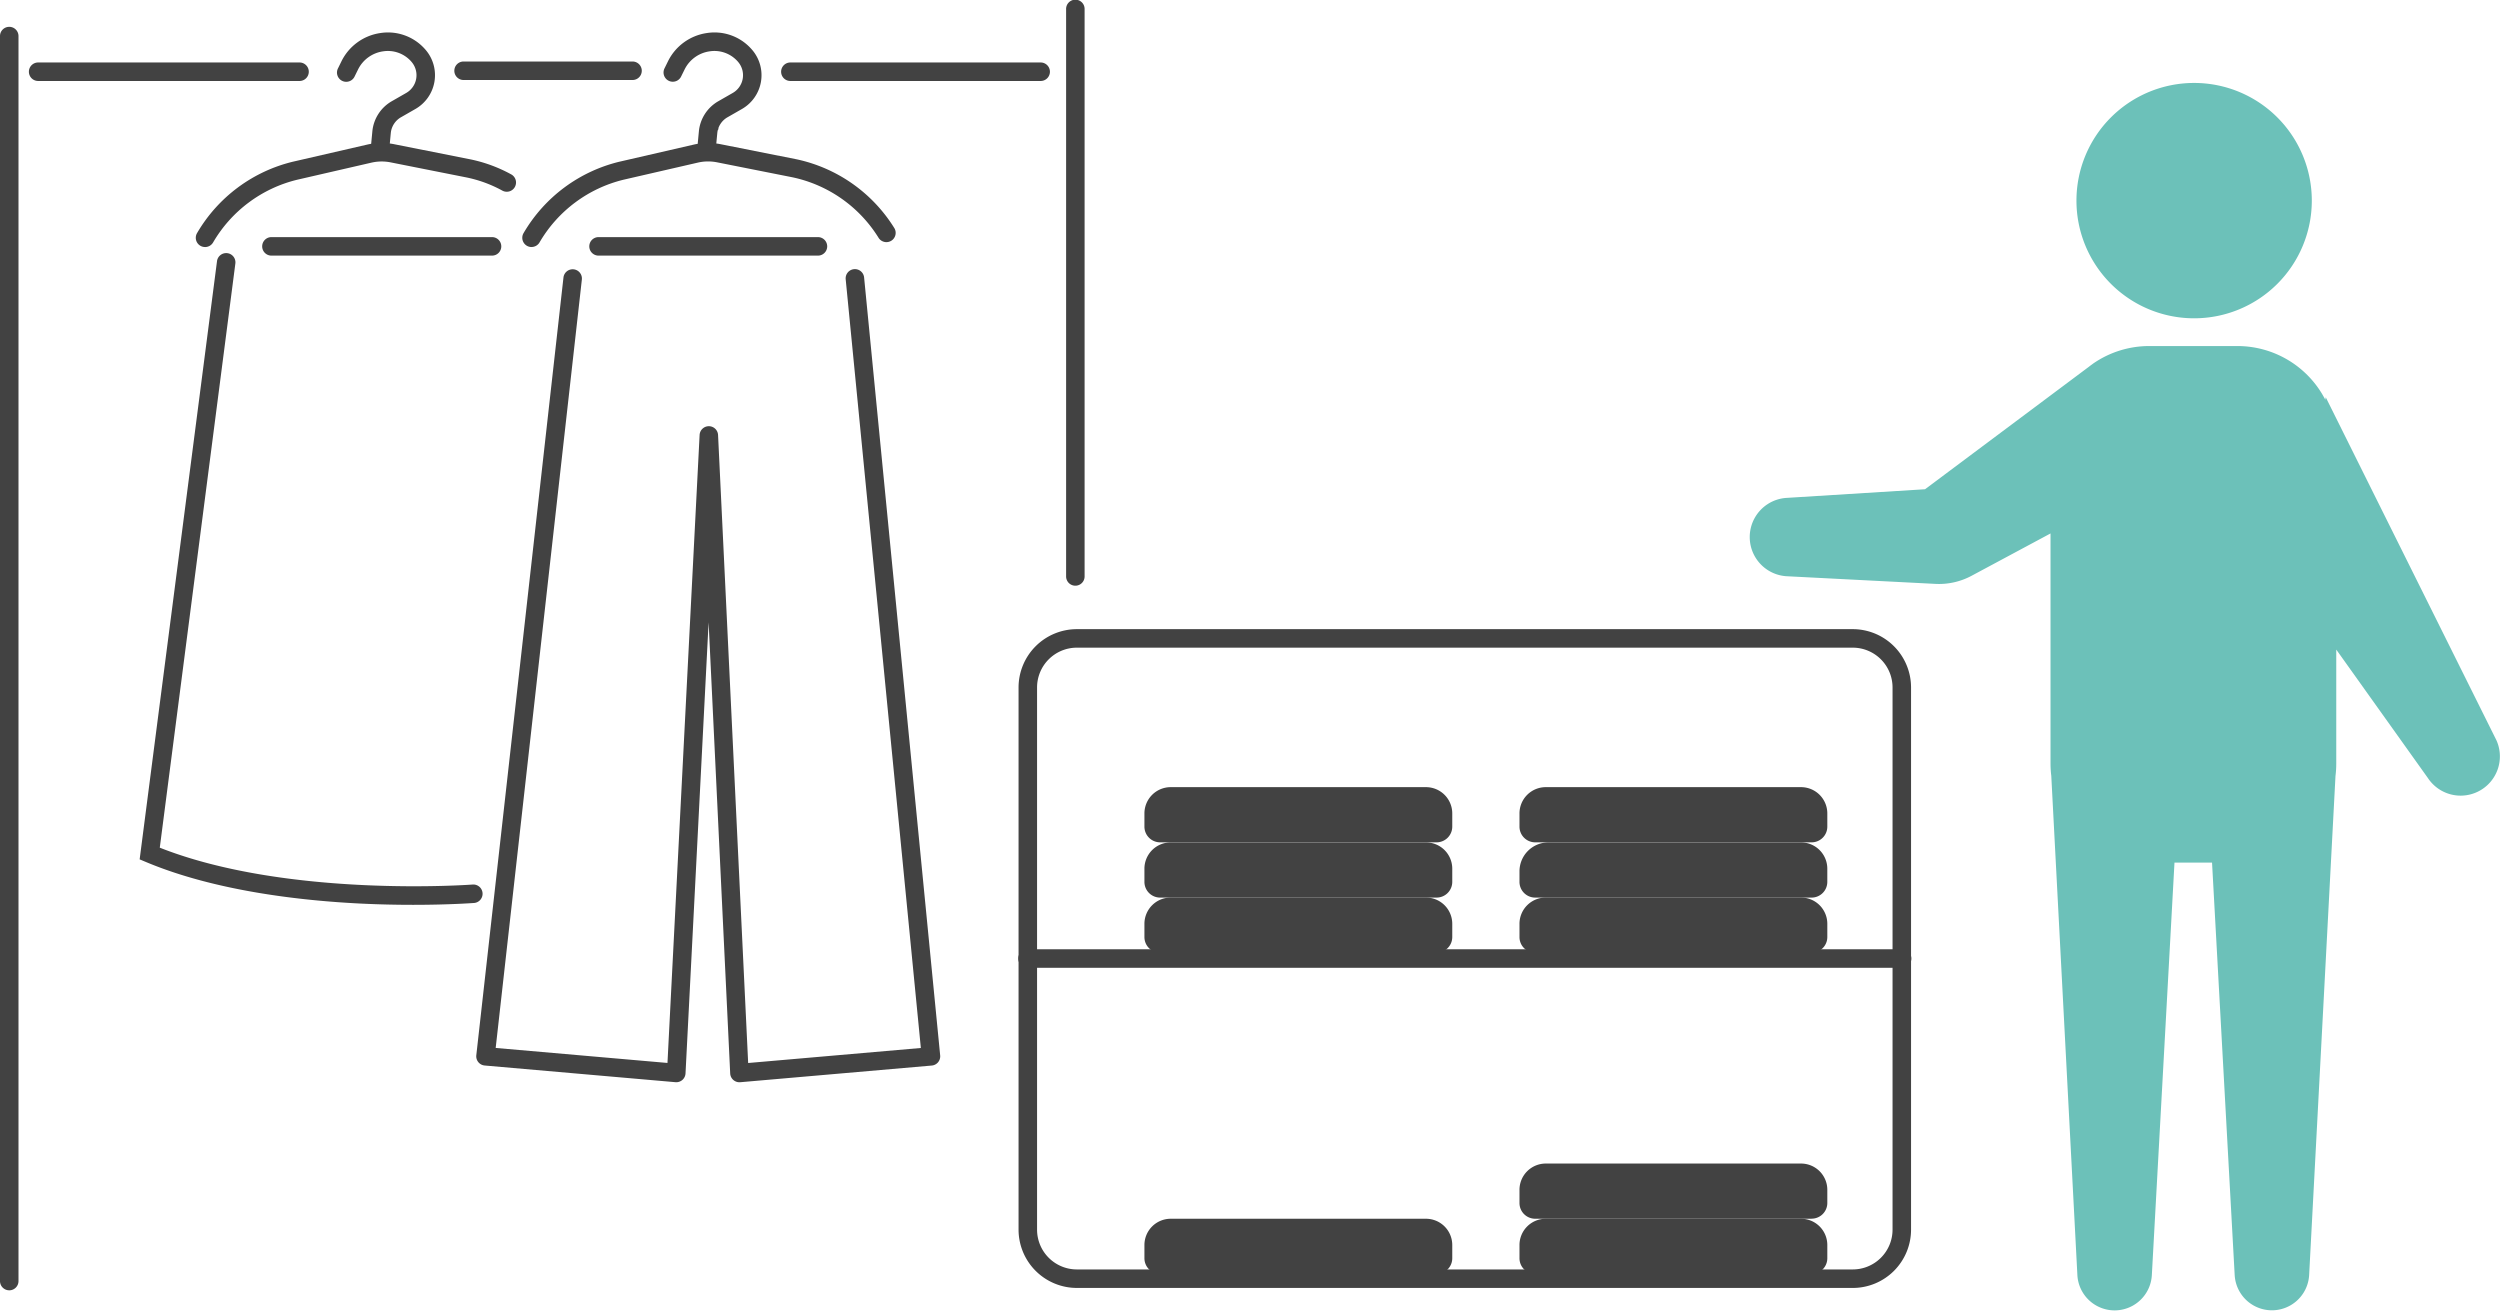
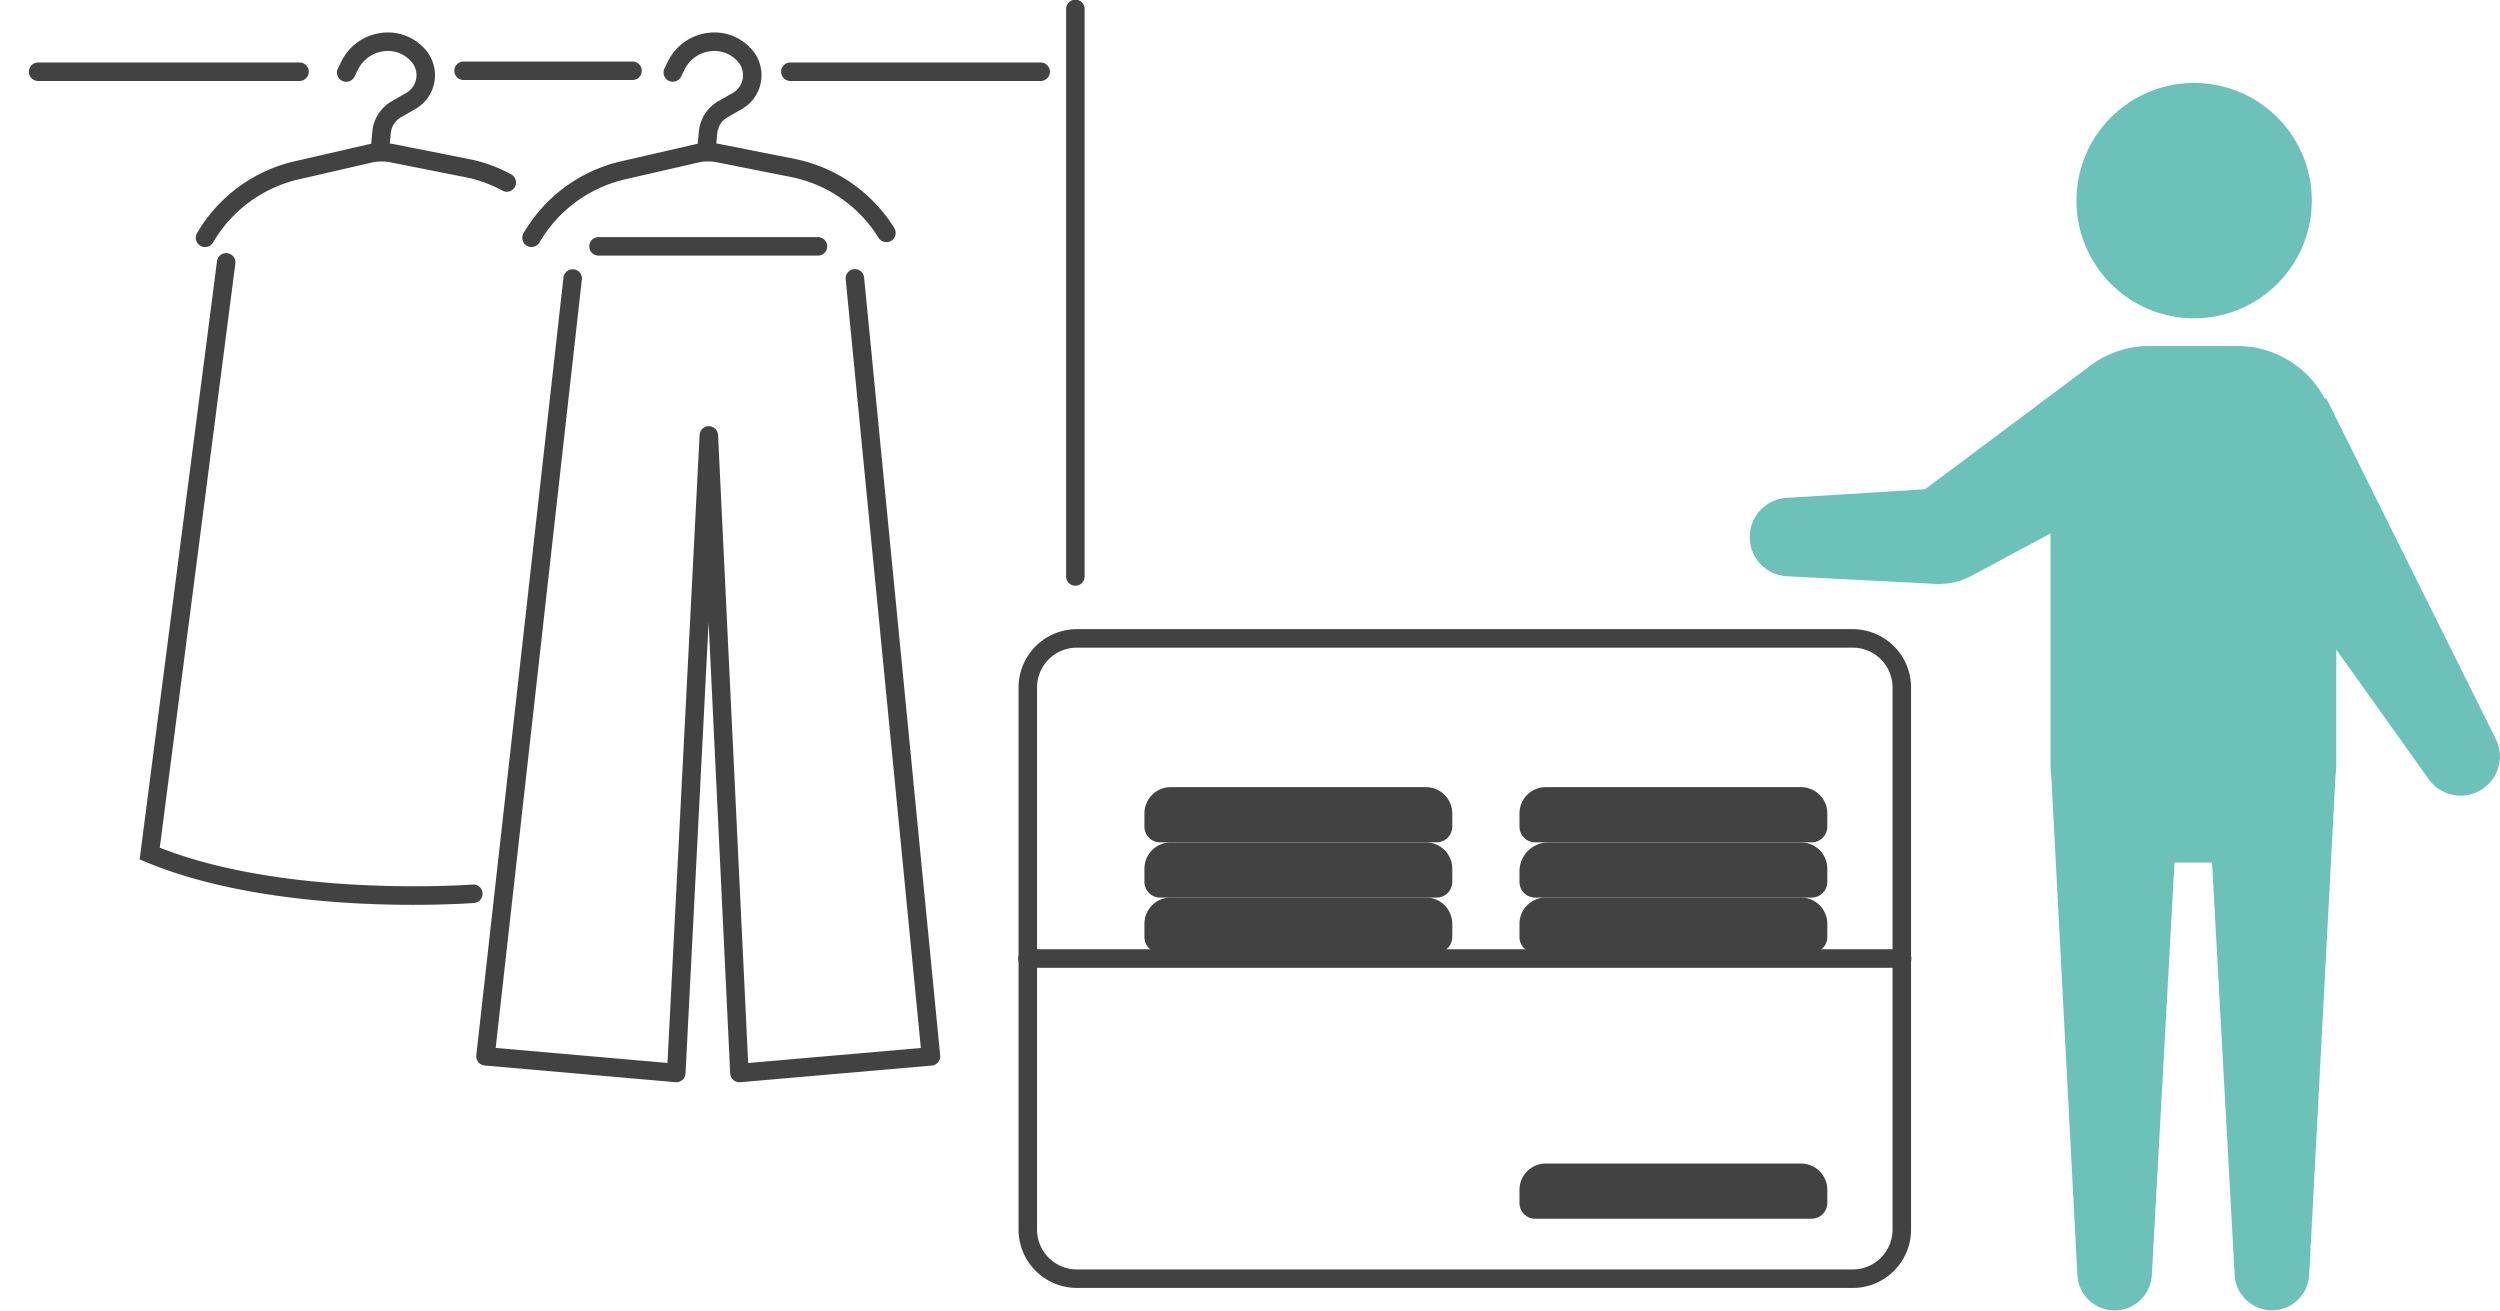
<svg xmlns="http://www.w3.org/2000/svg" id="グループ_802" data-name="グループ 802" width="254.789" height="133.631" viewBox="0 0 254.789 133.631">
  <defs>
    <clipPath id="clip-path">
      <rect id="長方形_579" data-name="長方形 579" width="254.79" height="133.631" fill="none" />
    </clipPath>
  </defs>
  <g id="グループ_801" data-name="グループ 801" clip-path="url(#clip-path)">
    <path id="パス_378" data-name="パス 378" d="M360.319,237.19H281.238a5.945,5.945,0,0,1-5.939-5.939V175.989a5.945,5.945,0,0,1,5.939-5.939h79.081a5.945,5.945,0,0,1,5.939,5.939v55.263a5.945,5.945,0,0,1-5.939,5.939m-79.081-65.255a4.058,4.058,0,0,0-4.053,4.053v55.263a4.058,4.058,0,0,0,4.053,4.053h79.081a4.058,4.058,0,0,0,4.053-4.053V175.989a4.058,4.058,0,0,0-4.053-4.053Z" transform="translate(-171.492 -105.929)" fill="#424242" />
    <path id="パス_379" data-name="パス 379" d="M365.315,258.465H276.242a.943.943,0,1,1,0-1.885h89.074a.943.943,0,1,1,0,1.885" transform="translate(-171.492 -159.832)" fill="#424242" />
    <path id="パス_380" data-name="パス 380" d="M339.081,248.218H310.914a1.6,1.6,0,0,1-1.6-1.6V245.27a2.678,2.678,0,0,1,2.679-2.679h26.016a2.678,2.678,0,0,1,2.678,2.679v1.345a1.6,1.6,0,0,1-1.6,1.6" transform="translate(-192.679 -151.117)" fill="#424242" />
    <path id="パス_381" data-name="パス 381" d="M339.081,233.3H310.914a1.6,1.6,0,0,1-1.6-1.6v-1.345a2.678,2.678,0,0,1,2.679-2.679h26.016a2.678,2.678,0,0,1,2.678,2.679v1.345a1.6,1.6,0,0,1-1.6,1.6" transform="translate(-192.679 -141.822)" fill="#424242" />
    <path id="パス_382" data-name="パス 382" d="M339.081,218.374H310.914a1.6,1.6,0,0,1-1.6-1.6v-1.345a2.678,2.678,0,0,1,2.679-2.679h26.016a2.678,2.678,0,0,1,2.678,2.679v1.345a1.6,1.6,0,0,1-1.6,1.6" transform="translate(-192.679 -132.527)" fill="#424242" />
    <path id="パス_383" data-name="パス 383" d="M440.454,248.218H412.287a1.6,1.6,0,0,1-1.6-1.6V245.27a2.678,2.678,0,0,1,2.679-2.679h26.016a2.678,2.678,0,0,1,2.678,2.679v1.345a1.6,1.6,0,0,1-1.6,1.6" transform="translate(-255.828 -151.117)" fill="#424242" />
    <path id="パス_384" data-name="パス 384" d="M440.454,233.3H412.287a1.6,1.6,0,0,1-1.6-1.6v-1.075a2.948,2.948,0,0,1,2.948-2.948h25.746a2.678,2.678,0,0,1,2.678,2.679v1.345a1.6,1.6,0,0,1-1.6,1.6" transform="translate(-255.828 -141.822)" fill="#424242" />
    <path id="パス_385" data-name="パス 385" d="M440.454,218.374H412.287a1.6,1.6,0,0,1-1.6-1.6v-1.345a2.678,2.678,0,0,1,2.679-2.679h26.016a2.678,2.678,0,0,1,2.678,2.679v1.345a1.6,1.6,0,0,1-1.6,1.6" transform="translate(-255.828 -132.527)" fill="#424242" />
-     <path id="パス_386" data-name="パス 386" d="M339.081,335.029H310.914a1.6,1.6,0,0,1-1.6-1.6v-1.345a2.678,2.678,0,0,1,2.679-2.679h26.016a2.678,2.678,0,0,1,2.678,2.679v1.345a1.6,1.6,0,0,1-1.6,1.6" transform="translate(-192.679 -205.195)" fill="#424242" />
-     <path id="パス_387" data-name="パス 387" d="M440.454,335.029H412.287a1.6,1.6,0,0,1-1.6-1.6v-1.345a2.678,2.678,0,0,1,2.679-2.679h26.016a2.678,2.678,0,0,1,2.678,2.679v1.345a1.6,1.6,0,0,1-1.6,1.6" transform="translate(-255.828 -205.195)" fill="#424242" />
    <path id="パス_388" data-name="パス 388" d="M440.454,320.107H412.287a1.6,1.6,0,0,1-1.6-1.6v-1.345a2.678,2.678,0,0,1,2.679-2.679h26.016a2.678,2.678,0,0,1,2.678,2.679V318.5a1.6,1.6,0,0,1-1.6,1.6" transform="translate(-255.828 -195.899)" fill="#424242" />
    <path id="パス_389" data-name="パス 389" d="M573.224,46.405a11.993,11.993,0,1,0-11.993-11.993,11.993,11.993,0,0,0,11.993,11.993" transform="translate(-349.608 -13.965)" fill="#6cc1b9" />
    <path id="パス_390" data-name="パス 390" d="M548.941,133.656l-17.372-34.91-.043.255a10.068,10.068,0,0,0-8.958-5.47H513.59a10.023,10.023,0,0,0-5.743,1.8l0,0-.126.094q-.154.11-.3.226l-16.688,12.474-14.162.884a4,4,0,0,0,0,7.978l15.224.783a7.019,7.019,0,0,0,3.678-.824l8.049-4.316V136.1a10.2,10.2,0,0,0,.077,1.225l2.661,50.9a3.8,3.8,0,0,0,7.588,0l2.308-42.05h3.828l2.308,42.05a3.8,3.8,0,0,0,7.587,0l2.686-50.886a10.113,10.113,0,0,0,.078-1.235V124.465l9.345,13.1a4,4,0,0,0,6.956-3.906" transform="translate(-294.542 -58.263)" fill="#6cc1b9" />
-     <path id="パス_391" data-name="パス 391" d="M192.7,34.88l.03-.022-.288-.092Z" transform="translate(-119.877 -21.656)" fill="#d9d9d9" />
+     <path id="パス_391" data-name="パス 391" d="M192.7,34.88Z" transform="translate(-119.877 -21.656)" fill="#d9d9d9" />
    <path id="パス_392" data-name="パス 392" d="M192.626,34.778l-.13-.022-.258-.115.134-.352.639.205Z" transform="translate(-119.751 -21.36)" fill="#424242" />
    <path id="パス_393" data-name="パス 393" d="M289.1,59.692a.943.943,0,0,1-.943-.943V.943a.943.943,0,1,1,1.885,0V58.749a.943.943,0,0,1-.943.943" transform="translate(-179.504)" fill="#424242" />
-     <path id="パス_394" data-name="パス 394" d="M.943,135.971A.943.943,0,0,1,0,135.029V8.115a.943.943,0,0,1,1.885,0V135.029a.943.943,0,0,1-.943.943" transform="translate(0 -4.468)" fill="#424242" />
    <path id="パス_395" data-name="パス 395" d="M65.607,134.864c-1.585,0-3.4-.034-5.35-.129-6.074-.3-14.8-1.272-21.851-4.228l-.663-.278,7.882-60.946a.943.943,0,1,1,1.87.242l-7.7,59.513c13.025,5.147,31.714,3.771,31.9,3.756a.943.943,0,0,1,.146,1.88c-.035,0-2.5.19-6.241.19" transform="translate(-23.511 -42.647)" fill="#424242" />
    <path id="パス_396" data-name="パス 396" d="M35.473,18.773H8.833a.943.943,0,1,1,0-1.885h26.64a.943.943,0,0,1,0,1.885" transform="translate(-4.915 -10.52)" fill="#424242" />
    <path id="パス_397" data-name="パス 397" d="M237.655,18.773H212.147a.943.943,0,1,1,0-1.885h25.509a.943.943,0,0,1,0,1.885" transform="translate(-131.565 -10.52)" fill="#424242" />
    <path id="パス_398" data-name="パス 398" d="M182.56,65.974H160.139a.943.943,0,0,1,0-1.885H182.56a.943.943,0,0,1,0,1.885" transform="translate(-99.168 -39.923)" fill="#424242" />
    <path id="パス_399" data-name="パス 399" d="M140.939,18.511H123.66a.943.943,0,0,1,0-1.885h17.279a.943.943,0,0,1,0,1.885" transform="translate(-76.444 -10.357)" fill="#424242" />
    <path id="パス_400" data-name="パス 400" d="M155.542,155.618a.942.942,0,0,1-.942-.9l-2.2-45.971-2.353,45.974a.943.943,0,0,1-1.023.891l-19.444-1.7a.943.943,0,0,1-.855-1.044l8.885-79.282a.943.943,0,0,1,1.874.21L130.7,152.122l17.508,1.529,3.275-64a.942.942,0,0,1,.941-.894h0a.942.942,0,0,1,.94.9l3.067,64,17.6-1.531-7.659-78.334a.943.943,0,1,1,1.877-.183L176,152.885a.943.943,0,0,1-.857,1.031l-19.524,1.7c-.027,0-.055,0-.082,0" transform="translate(-80.182 -45.32)" fill="#424242" />
    <path id="パス_401" data-name="パス 401" d="M183.79,21.061c-.03,0-.06,0-.09,0a.943.943,0,0,1-.85-1.028l.112-1.182a3.973,3.973,0,0,1,1.979-3.07l1.471-.843a2.084,2.084,0,0,0,.566-3.142c-.032-.039-.066-.077-.1-.116a3.173,3.173,0,0,0-2.828-.983,3.376,3.376,0,0,0-2.546,1.85l-.345.7a.943.943,0,1,1-1.692-.832l.344-.7a5.26,5.26,0,0,1,3.965-2.884,5.032,5.032,0,0,1,4.485,1.569c.061.066.117.13.168.191a3.97,3.97,0,0,1-1.08,5.982l-1.471.843a2.085,2.085,0,0,0-1.04,1.612l-.112,1.182a.943.943,0,0,1-.937.854" transform="translate(-111.735 -5.464)" fill="#424242" />
    <path id="パス_402" data-name="パス 402" d="M142.108,49.247a.943.943,0,0,1-.81-1.423,15.548,15.548,0,0,1,9.787-7.278l7.543-1.736a6.553,6.553,0,0,1,2.762-.041l7.7,1.529a15.551,15.551,0,0,1,9.986,7.006.943.943,0,1,1-1.6,1,13.656,13.656,0,0,0-8.76-6.162l-7.693-1.528a4.68,4.68,0,0,0-1.972.03l-7.543,1.736a13.657,13.657,0,0,0-8.587,6.4.942.942,0,0,1-.812.463" transform="translate(-87.937 -24.07)" fill="#424242" />
-     <path id="パス_403" data-name="パス 403" d="M94.309,65.974H71.888a.943.943,0,1,1,0-1.885H94.309a.943.943,0,1,1,0,1.885" transform="translate(-44.194 -39.923)" fill="#424242" />
    <path id="パス_404" data-name="パス 404" d="M95.538,21.061c-.03,0-.06,0-.09,0a.943.943,0,0,1-.85-1.028l.112-1.182a3.973,3.973,0,0,1,1.979-3.07l1.471-.843a2.084,2.084,0,0,0,.566-3.142c-.031-.037-.064-.075-.1-.115a3.175,3.175,0,0,0-2.829-.984,3.376,3.376,0,0,0-2.546,1.85l-.344.7a.943.943,0,1,1-1.692-.831l.344-.7a5.26,5.26,0,0,1,3.965-2.884A5.032,5.032,0,0,1,100.01,10.4c.06.065.116.128.167.19A3.969,3.969,0,0,1,99.1,16.57l-1.471.843a2.087,2.087,0,0,0-1.04,1.612l-.112,1.182a.943.943,0,0,1-.937.854" transform="translate(-56.761 -5.464)" fill="#424242" />
    <path id="パス_405" data-name="パス 405" d="M53.857,49.247a.943.943,0,0,1-.81-1.423,15.55,15.55,0,0,1,9.787-7.279l7.543-1.736a6.552,6.552,0,0,1,2.762-.041l7.7,1.529a14.9,14.9,0,0,1,4.191,1.528.943.943,0,1,1-.9,1.656,13.007,13.007,0,0,0-3.659-1.334l-7.693-1.528a4.68,4.68,0,0,0-1.972.03l-7.543,1.736a13.657,13.657,0,0,0-8.587,6.4.942.942,0,0,1-.812.463" transform="translate(-32.962 -24.07)" fill="#424242" />
  </g>
</svg>